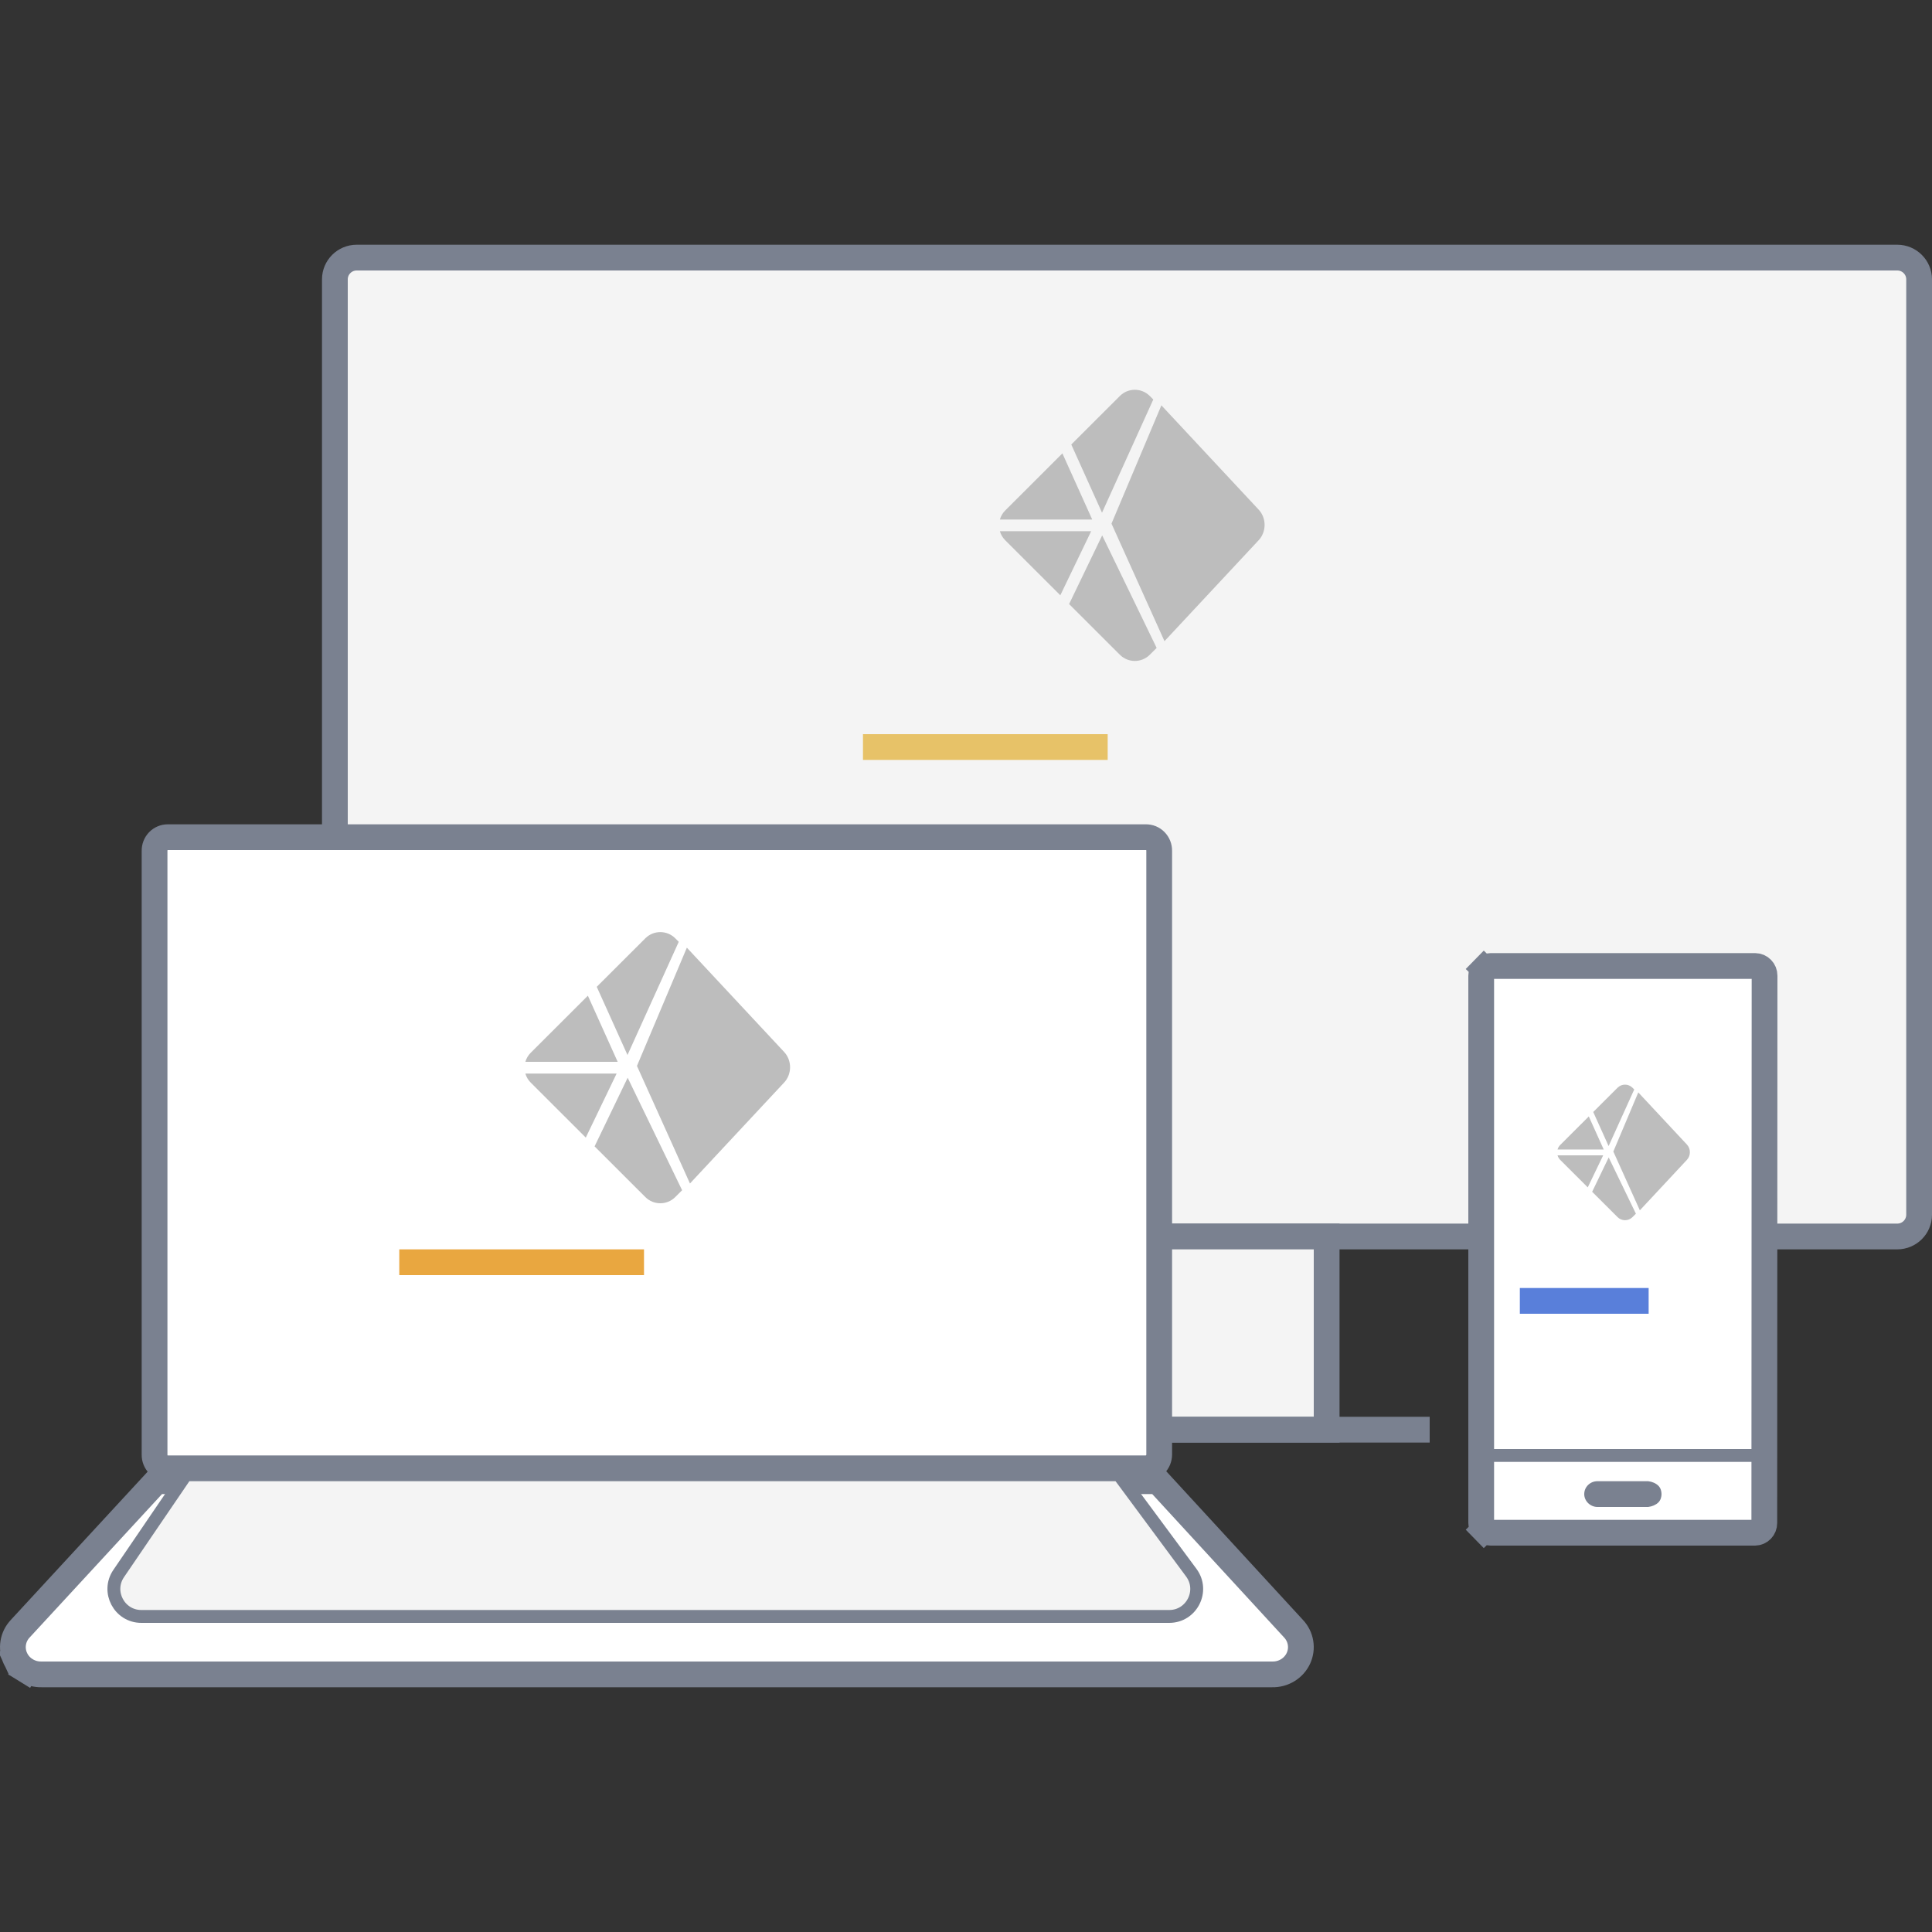
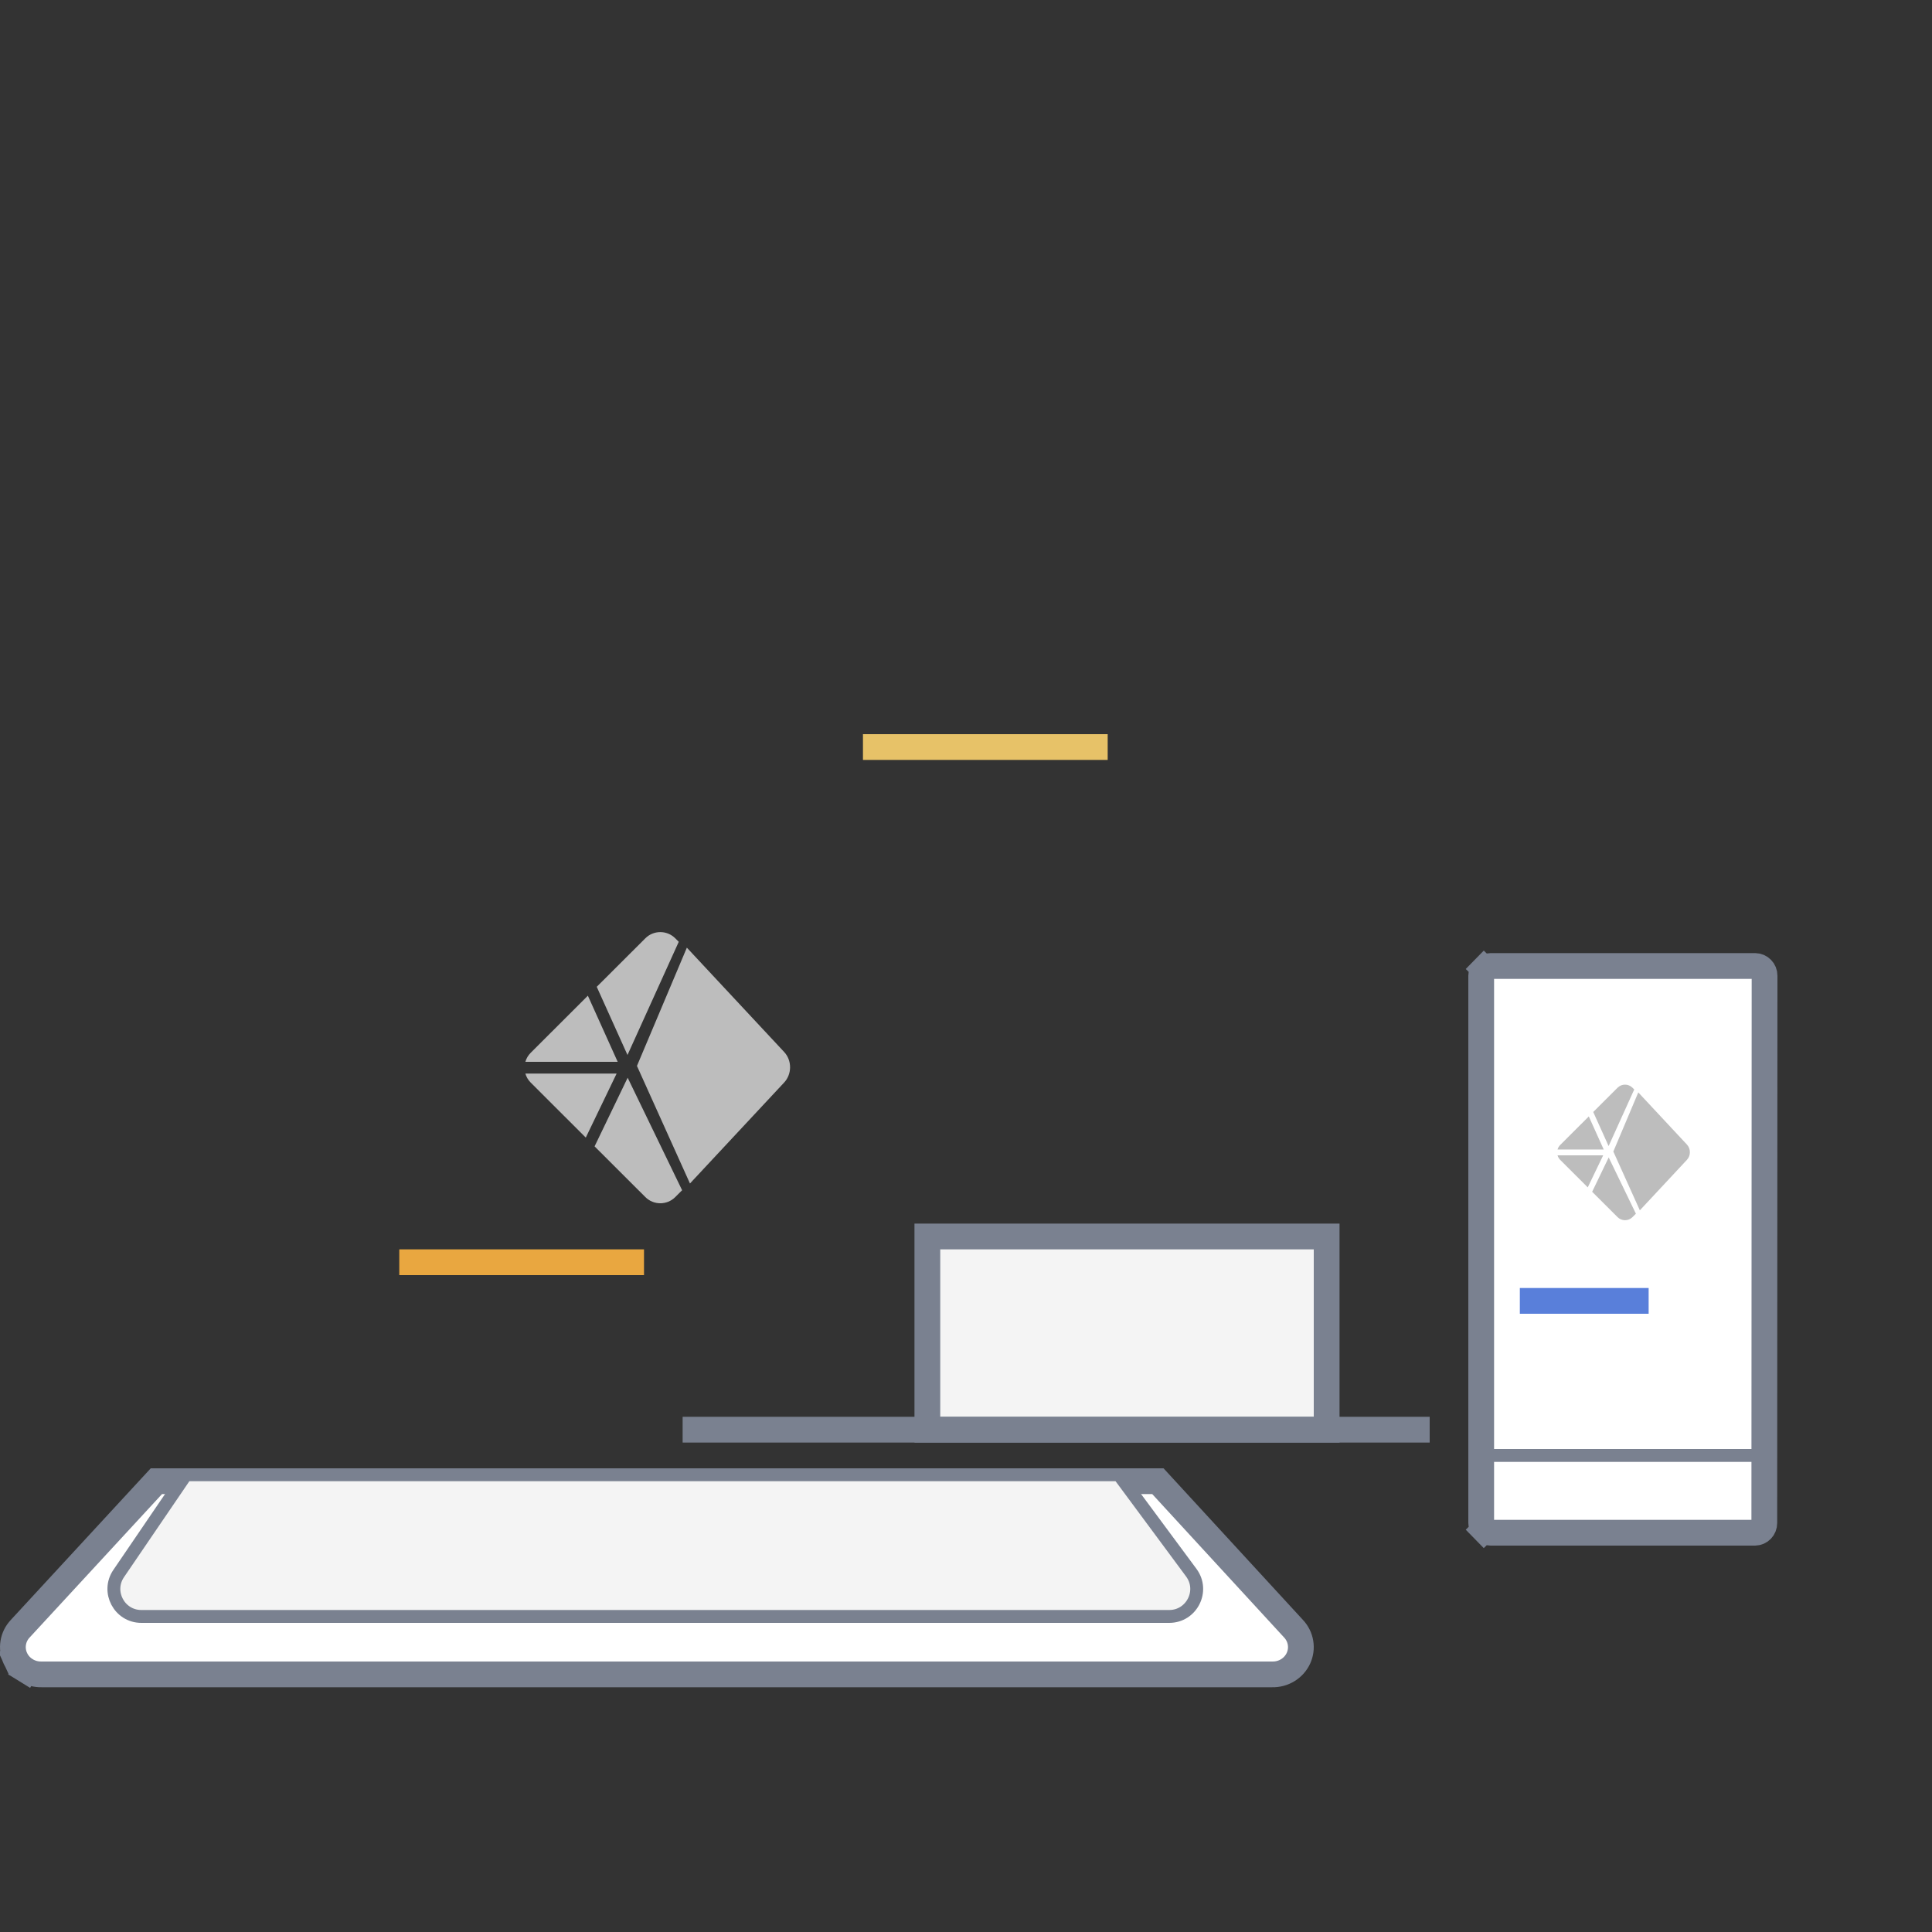
<svg xmlns="http://www.w3.org/2000/svg" width="114" height="114" viewBox="0 0 114 114" fill="none">
  <rect x="0" y="0" width="114" height="114" fill="#333333" stroke="none" />
-   <path d="M21.05 15.2H111.95C112.664 15.2 113.24 15.777 113.24 16.484V71.676C113.24 72.383 112.664 72.96 111.95 72.96H21.05C20.335 72.96 19.76 72.383 19.76 71.676V16.484C19.76 15.777 20.335 15.2 21.05 15.2Z" fill="#F4F4F4" stroke="#7A8190" stroke-width="1.52" stroke-miterlimit="10" />
-   <path fill-rule="evenodd" clip-rule="evenodd" d="M67.844 23.365L68.051 23.572L65.026 30.251L63.212 26.228L66.08 23.365C66.567 22.878 67.357 22.878 67.844 23.365ZM68.529 23.918L65.585 30.896L68.712 37.833L74.271 31.874C74.735 31.377 74.735 30.571 74.271 30.074L68.529 23.918ZM62.565 35.125L64.385 31.346H59C59.056 31.542 59.162 31.727 59.317 31.881L62.565 35.125ZM65.036 31.592L68.249 38.231L67.844 38.635C67.357 39.122 66.567 39.122 66.08 38.635L63.084 35.643L65.036 31.592ZM59 30.654H64.447L62.688 26.752L59.317 30.119C59.162 30.273 59.056 30.458 59 30.654Z" fill="#BDBDBD" />
  <path d="M54.72 84.36V72.96H78.28V84.36H54.72Z" fill="#F4F4F4" stroke="#7A8190" stroke-width="1.52" stroke-miterlimit="10" />
  <path d="M40.28 84.36H84.36" stroke="#7A8190" stroke-width="1.52" stroke-miterlimit="10" />
  <rect x="50.92" y="43.32" width="14.44" height="1.52" fill="#E7C268" />
  <path d="M104.105 89.864L104.105 89.868C104.106 90.02 104.048 90.165 103.945 90.271C103.844 90.376 103.708 90.436 103.566 90.44H87.951C87.88 90.439 87.809 90.425 87.743 90.397C87.676 90.368 87.615 90.327 87.563 90.274L87.02 90.805L87.563 90.274C87.511 90.221 87.47 90.158 87.442 90.088C87.414 90.019 87.4 89.944 87.4 89.868V89.864V57.576H87.4L87.4 57.572C87.4 57.496 87.414 57.421 87.442 57.352C87.47 57.282 87.511 57.219 87.563 57.166L87.02 56.634L87.563 57.166C87.615 57.113 87.676 57.072 87.743 57.043C87.809 57.015 87.88 57.001 87.951 57H103.571C103.715 57.002 103.854 57.061 103.957 57.167C104.062 57.273 104.121 57.419 104.12 57.572L104.12 57.575L104.105 89.864Z" fill="white" stroke="#7A8190" stroke-width="1.52" stroke-miterlimit="10" />
  <path fill-rule="evenodd" clip-rule="evenodd" d="M96.327 64.183L96.43 64.286L94.918 67.626L94.011 65.614L95.445 64.183C95.688 63.939 96.083 63.939 96.327 64.183ZM96.669 64.459L95.197 67.948L96.761 71.417L99.54 68.437C99.772 68.188 99.772 67.785 99.54 67.537L96.669 64.459ZM93.687 70.062L94.597 68.173H91.905C91.933 68.271 91.986 68.363 92.063 68.441L93.687 70.062ZM94.923 68.296L96.529 71.616L96.327 71.817C96.084 72.061 95.689 72.061 95.445 71.817L93.947 70.322L94.923 68.296ZM91.905 67.827H94.629L93.749 65.876L92.063 67.56C91.986 67.637 91.933 67.729 91.905 67.827Z" fill="#BDBDBD" />
  <path d="M87.4 85.88H104.12" stroke="#7A8190" stroke-width="0.76" stroke-miterlimit="10" />
-   <path d="M98.04 88.16C98.04 88.312 97.997 88.514 97.851 88.656C97.705 88.797 97.49 88.892 97.251 88.92H94.258C93.844 88.92 93.48 88.579 93.48 88.16C93.48 87.74 93.828 87.4 94.258 87.4H97.251C97.49 87.428 97.705 87.522 97.851 87.664C97.997 87.806 98.04 88.008 98.04 88.16Z" fill="#7A8190" />
  <rect x="89.68" y="76" width="7.6" height="1.52" fill="#597FDA" />
-   <path d="M67.606 49.4V49.4L67.616 49.4C67.719 49.399 67.82 49.418 67.916 49.457C68.011 49.496 68.098 49.555 68.171 49.629C68.245 49.704 68.303 49.793 68.343 49.892C68.382 49.991 68.402 50.097 68.4 50.204L68.4 50.204V50.216L68.4 85.819L68.4 85.821C68.4 85.93 68.379 86.037 68.339 86.137C68.298 86.237 68.238 86.327 68.164 86.403C68.089 86.479 68.001 86.538 67.904 86.579C67.808 86.619 67.705 86.64 67.601 86.64H9.894H9.893C9.792 86.64 9.691 86.619 9.597 86.579C9.502 86.539 9.416 86.481 9.344 86.406C9.272 86.331 9.214 86.242 9.176 86.144C9.137 86.045 9.118 85.94 9.12 85.834L9.12 85.826V85.819V50.221V50.214L9.12 50.206C9.118 50.1 9.137 49.995 9.176 49.896C9.214 49.798 9.272 49.709 9.344 49.634C9.416 49.559 9.502 49.501 9.597 49.461C9.691 49.42 9.792 49.4 9.893 49.4H9.894H67.606Z" fill="white" stroke="#7A8190" stroke-width="1.52" stroke-miterlimit="10" />
  <path d="M1.193 96.104L1.193 96.104L1.197 96.1L9.227 87.4H67.238H68.323L76.322 96.099L76.327 96.104C76.546 96.337 76.689 96.627 76.739 96.936C76.79 97.245 76.747 97.562 76.615 97.849C76.483 98.135 76.267 98.379 75.991 98.549C75.715 98.719 75.393 98.807 75.065 98.799L75.056 98.799H75.048H2.472H2.463L2.455 98.799C2.127 98.807 1.805 98.719 1.529 98.549L1.13 99.196L1.529 98.549C1.253 98.379 1.037 98.135 0.905 97.849L0.224 98.163L0.905 97.849C0.773 97.562 0.73 97.245 0.781 96.936C0.831 96.627 0.974 96.337 1.193 96.104Z" fill="white" stroke="#7A8190" stroke-width="1.52" stroke-miterlimit="10" />
  <path d="M70.292 92.796C71.084 93.865 70.321 95.38 68.99 95.38H8.342C7.041 95.38 6.271 93.923 7.003 92.848L10.973 87.02H66.015L70.292 92.796Z" fill="#F4F4F4" stroke="#7A8190" stroke-width="0.76" stroke-miterlimit="10" />
  <rect x="23.56" y="73.72" width="14.44" height="1.52" fill="#E9A740" />
  <path fill-rule="evenodd" clip-rule="evenodd" d="M39.844 55.365L40.051 55.572L37.026 62.251L35.212 58.228L38.08 55.365C38.567 54.878 39.357 54.878 39.844 55.365ZM40.529 55.918L37.584 62.896L40.712 69.833L46.271 63.874C46.735 63.377 46.735 62.571 46.271 62.074L40.529 55.918ZM34.565 67.125L36.385 63.346H31C31.056 63.542 31.162 63.727 31.317 63.881L34.565 67.125ZM37.036 63.592L40.249 70.231L39.844 70.635C39.357 71.122 38.567 71.122 38.08 70.635L35.084 67.643L37.036 63.592ZM31 62.654H36.447L34.688 58.752L31.317 62.119C31.162 62.273 31.056 62.458 31 62.654Z" fill="#BDBDBD" />
</svg>